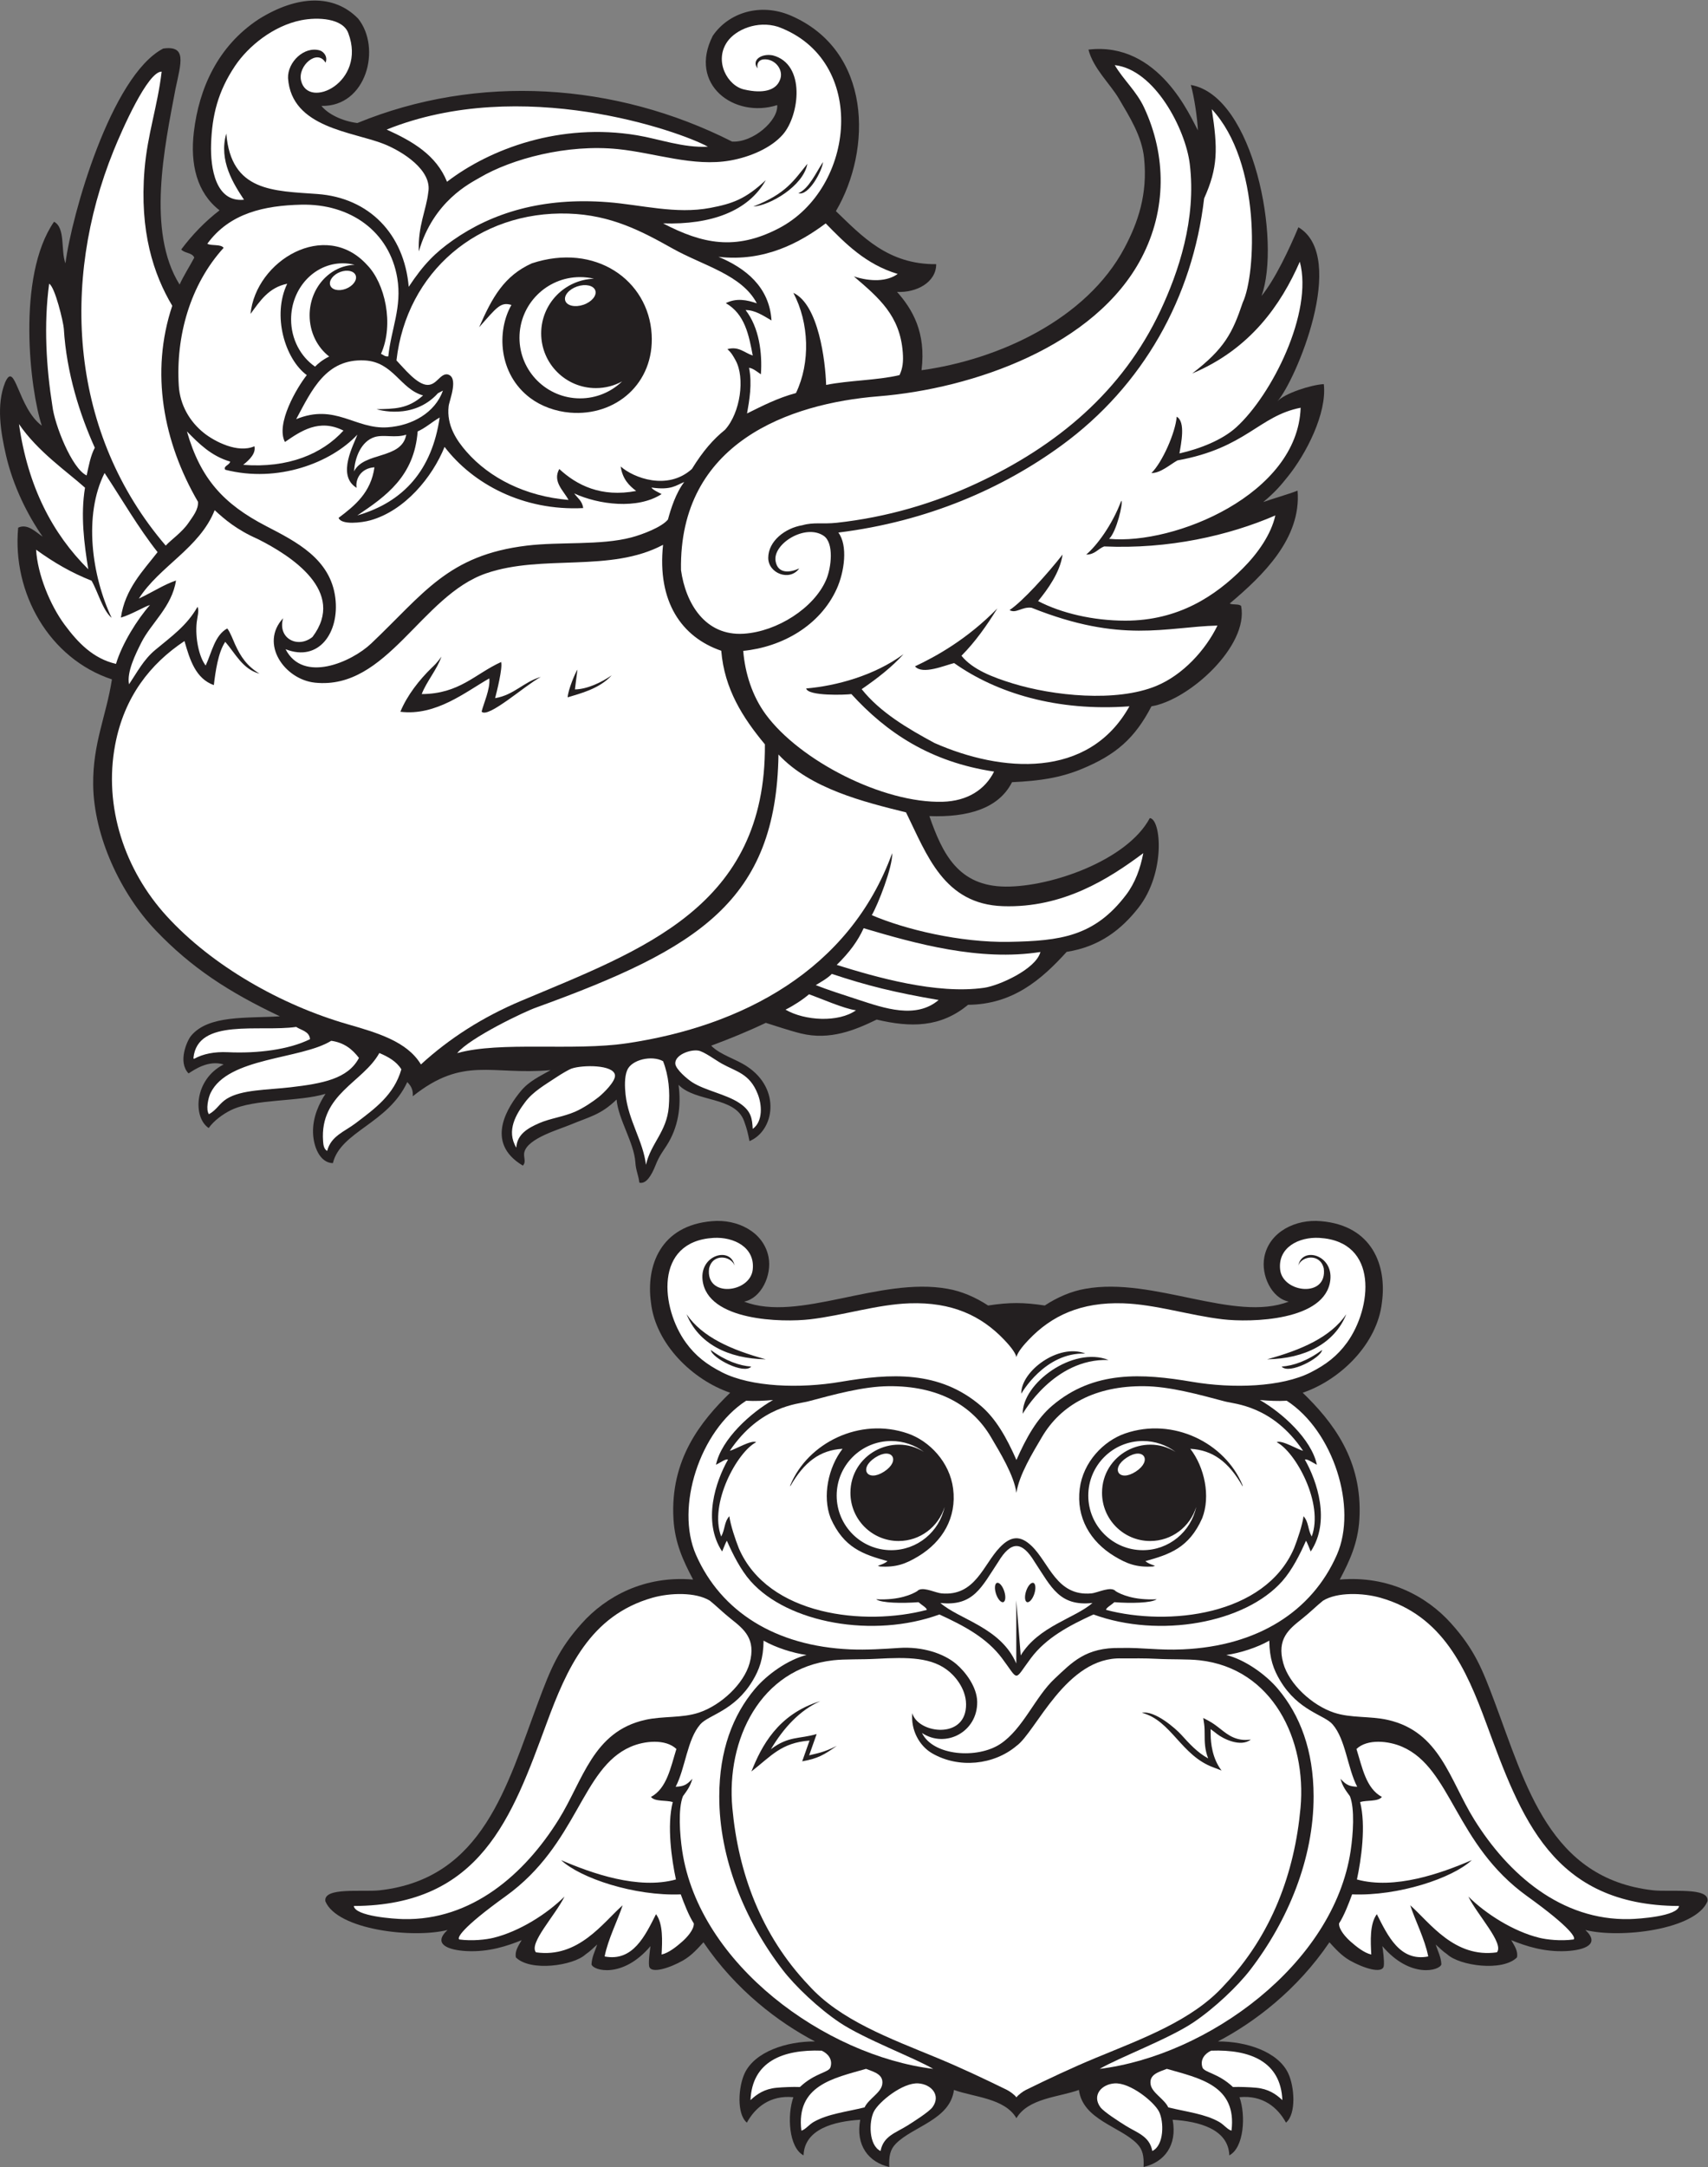
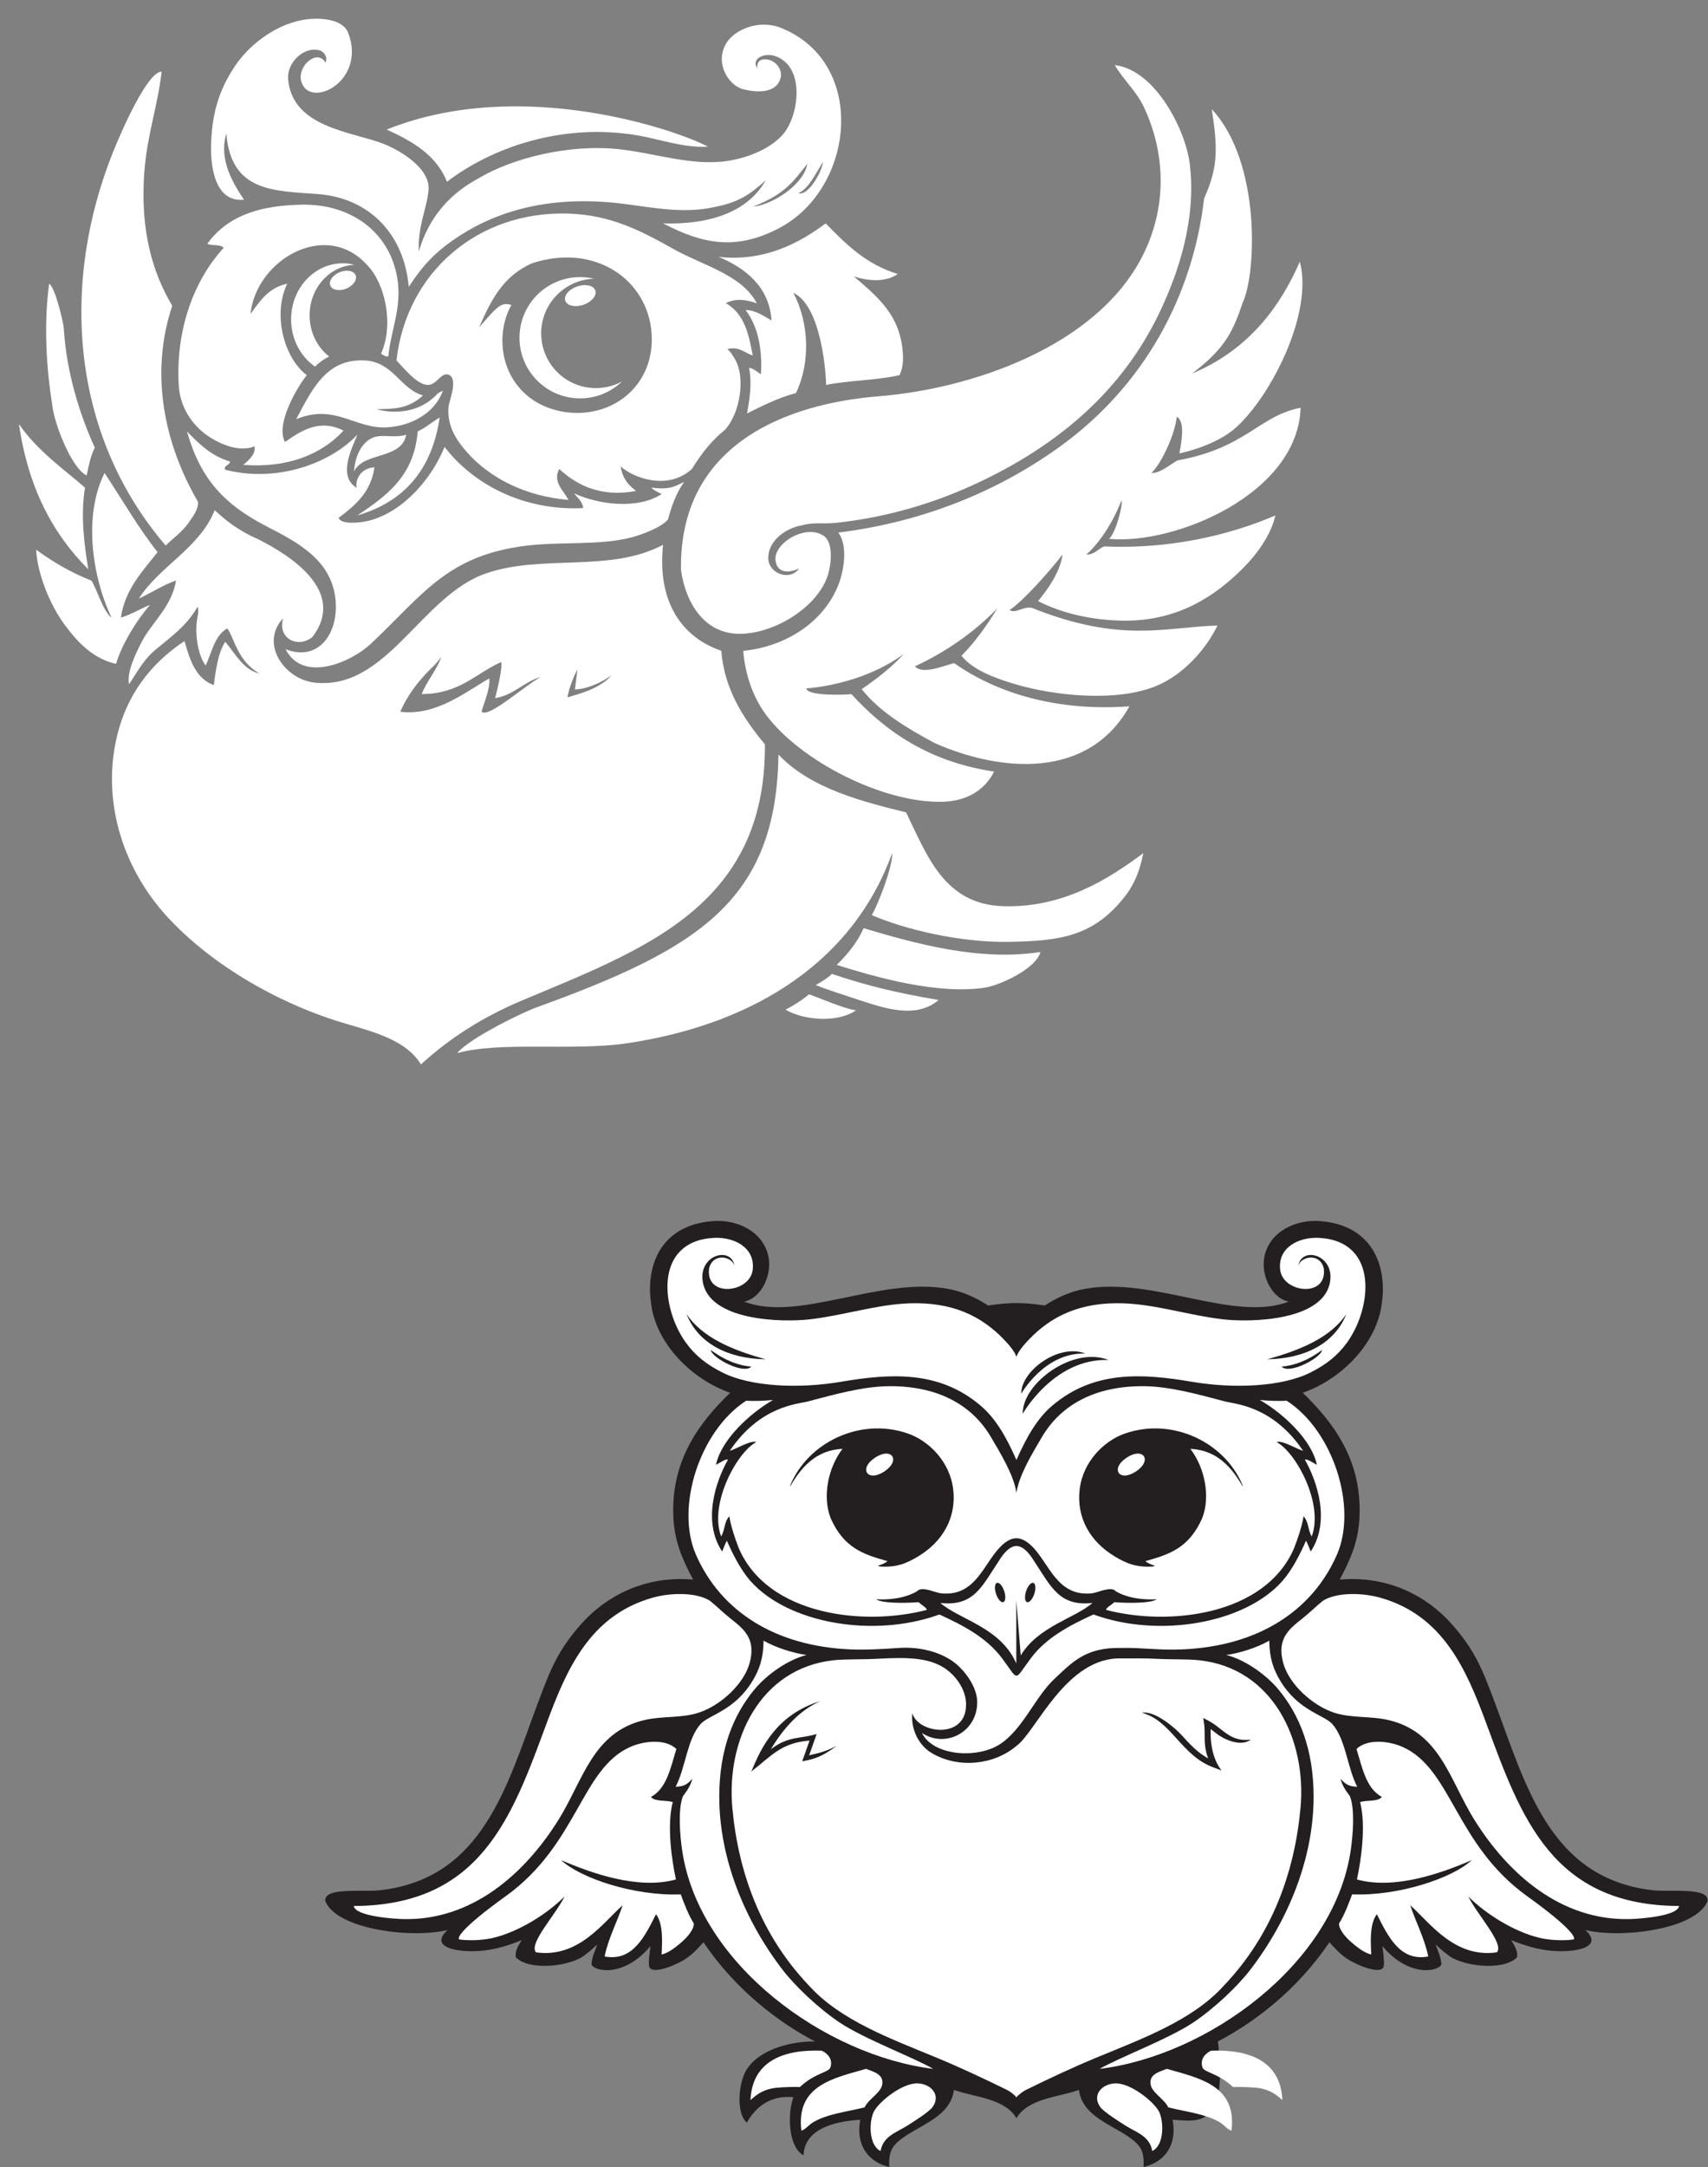
<svg xmlns="http://www.w3.org/2000/svg" viewBox="0 0 752.053 953.6" height="953.6" width="752.053" xml:space="preserve" id="svg2" version="1.1">
  <rect x="0" y="0" width="752.053" height="953.6" fill="#808080" stroke="none" />
  <defs id="defs6" />
  <g transform="matrix(1.333,0,0,-1.333,0,953.6)" id="g10">
    <g transform="scale(0.1)" id="g12">
-       <path id="path14" style="fill:#231f20;fill-opacity:1;fill-rule:evenodd;stroke:none" d="m 16.91,5891.21 c 33.227,76.08 41.734,-84.25 121.192,-142.74 -38.871,116.47 -84.54,492.74 40.394,673.27 38.43,-19.91 21.606,-95.09 37.699,-137.34 19.91,156.79 150.477,619.64 322.946,709.16 78.593,10.87 58.906,-46.41 40.621,-132.85 -36.028,-189.95 -96.164,-471.37 13.465,-646.33 14.414,31.36 32.535,59.03 48.476,88.86 -6.387,16.96 -32.461,14.22 -43.09,26.93 36.547,48.74 78.438,92.13 126.578,129.27 -75.55,58.49 -97.281,153.24 -84.898,258.23 16.957,143.87 78.77,283.29 213.535,372.28 129.332,81.03 250.082,83.61 329.182,2.37 77.81,-97.24 27.3,-291.61 -121.19,-288.16 21.27,-26.74 68.05,-50.14 118.5,-56.56 397.78,163.4 851.98,134.23 1237.76,-61.13 69.31,-4.31 153.37,69.56 149.18,120.38 -140.88,-45.22 -295.26,67.23 -212.76,228.91 52.95,77.27 157.2,108.7 255.84,67.34 270.01,-115.2 270.53,-442.57 150.81,-646.35 85.31,-81.76 171.62,-176.58 331.26,-175.05 0.07,-60.34 -65.81,-94.89 -129.27,-91.56 50.11,-56.57 96.58,-133.28 80.8,-258.54 253.65,34.87 544.95,167.42 670.56,403.96 44.28,83.33 76.86,176.98 64.64,296.24 -7.42,72.53 -47.55,135.49 -83.48,196.6 -28.55,48.53 -84.24,99.09 -100.34,161.58 233.64,27.66 338.15,-224.89 361.57,-266.62 -1.82,40.07 -12,110.25 -23.42,150 208.91,-36.66 298.49,-518.82 233.47,-696.69 45.1,55.45 92.34,155.94 121.92,226.9 164.9,-98.19 -10.34,-508.9 -69.68,-574.96 23.55,26.55 111.55,54.86 153.57,57.13 11.17,-96.64 -59.3,-231.81 -119.25,-305.79 -20.22,-24.96 -38.47,-48.43 -80.98,-83.65 24.8,9.12 82.78,25.69 113.54,37.7 13.08,-157.58 -114.72,-280.37 -224.15,-372.62 10.09,-5.17 30.23,-0.31 37.71,-8.08 25.74,-131.09 -170.67,-310.39 -296.24,-331.25 -54.94,-106.09 -118.11,-160.83 -231.6,-207.37 -69.18,-28.36 -136.4,-38.89 -228.92,-43.09 -44.36,-87.67 -147.11,-116.59 -272.98,-111.96 43.23,-124.35 95.58,-231.49 251.44,-232.74 151.62,-1.24 402.54,87.22 476.68,226.22 37.42,-3.44 53,-180.59 -37.71,-296.25 -55.02,-70.18 -127.16,-128.31 -236.99,-145.43 -83.65,-92.17 -178.05,-173.46 -325.76,-174.77 -90.6,-75.14 -189.36,-75.52 -301.73,-48.75 -70.21,-34.11 -153.95,-69.53 -250.46,-45.78 -38.85,9.55 -82.6,24.69 -115.8,35 -60.19,-28.73 -119.19,-52.57 -180.43,-75.4 30.82,-30.99 78.83,-42.47 117.99,-68.23 114.19,-75.09 90.15,-212.8 8.58,-246.86 -6.19,29.71 -7.33,36.67 -17.76,65.94 -29.38,82.46 -160.45,61.85 -216.54,119.88 9.4,-70.72 -0.5,-140.72 -40.4,-201.98 -11.42,-17.56 -24.03,-34.09 -35.01,-61.94 -13.94,-35.4 -31.49,-64.38 -54.04,-59.09 -3.47,27.08 -11.45,39.43 -13.22,66.92 -4.18,65 -56.59,142.42 -62.01,207.61 -52.44,-50.87 -88.99,-56.56 -153.5,-83.48 -38.23,-15.95 -137.96,-44.09 -150.81,-88.87 -5.1,-17.77 7.37,-32.96 -5.38,-45.78 -130.65,77.69 -45.28,199.01 -6.98,245.6 27.6,33.57 63.62,49.44 98.53,69.49 -195.95,-17.28 -286.77,47.65 -455.12,-86.18 1.07,16.43 -1.93,30.84 -18.24,46.76 -63.4,-137.26 -219.9,-162.43 -245.69,-267.59 -43.85,1.21 -64.15,55.75 -65.54,100.16 -1.67,53.61 22.32,100.68 41.31,128.75 -88.009,-26.98 -234.895,-15.89 -312.399,-53.86 -26.614,-13.04 -56.641,-35.07 -73.59,-59.09 -52.332,34.67 -49.125,159.47 49.355,209.9 -51.297,15.42 -97.816,-18.26 -115.808,-29.62 -36.114,37.08 -5.606,107.26 8.086,123.88 57.507,69.76 184.578,57.72 293.543,64.63 -171.231,81.09 -292.606,160.92 -409.344,282.78 -116.738,121.83 -205.582,312.02 -207.375,482.06 -1.445,136.94 43.047,225.86 61.937,347.4 -207.5,68.72 -329.816,285.68 -309.695,500.91 31.617,15.03 59.828,-16.39 80.793,-29.62 -49.234,70.44 -97.609,166.44 -121.188,269.31 -17.207,75.01 -32.539,165.9 -2.695,239.69 v 0" />
      <path id="path16" style="fill:#ffffff;fill-opacity:1;fill-rule:evenodd;stroke:none" d="m 609.387,5037.5 c 17.82,-62.97 37.398,-124.19 96.945,-145.42 5.309,44.15 14.25,108.65 37.711,142.81 32.695,-37.32 57.5,-90.7 113.105,-105.12 -41.507,25.56 -62.046,55.78 -80.793,96.96 -5.296,11.61 -16,40.48 -25.675,52.39 -41.344,-22.39 -51.032,-78.92 -71.278,-122.41 -21.984,27.98 -35.297,91.61 -29.617,142.72 2.09,18.86 8.75,38.47 2.692,51.18 -34.989,-62.24 -86.77,-98.34 -140.043,-142.74 -38.231,-31.84 -59.524,-73.51 -86.184,-113.11 -8.187,40.14 21.719,100.16 40.398,137.35 33.118,65.97 101.055,117.7 114.743,205.33 -41.821,-14.73 -69.286,-34.04 -122.817,-59.9 67.992,107.05 200.817,166.68 250.551,291.99 32.281,-29.74 72.238,-64.43 142.637,-95.39 109.222,-54.75 293.728,-173 180.428,-323.18 -49.268,-39.5 -116.413,-4.11 -96.936,61.94 -78.422,-84.4 4.906,-202.26 105.026,-212.75 238.93,-25.05 350.62,287.05 565.54,360.87 186.55,64.11 409.94,1.2 584.41,94.26 -19.93,-187.55 61.01,-304.85 192.21,-349.83 10.31,-125.7 70.54,-220.41 144.17,-308.92 3.93,-537.19 -405.71,-678.43 -804.98,-846.68 -127.84,-53.87 -237.36,-124.14 -331.25,-210.06 -45.99,76.56 -145.63,104.85 -243.67,133.21 -216.351,62.56 -445.065,190.77 -596.573,356.93 -137.543,150.83 -208.684,359.78 -169.664,565.54 29.886,157.63 115.648,266.91 228.914,342.03 z M 2499.93,6152.43 c -32.06,10.98 -66.89,18.54 -102.39,0.62 63.18,-36.34 76.23,-106.04 88.92,-172.97 -27.47,8.88 -45.86,31.5 -83.81,21.1 13.56,-11.81 19.89,-23.85 27.25,-37.26 31.32,-56.99 16.36,-171.74 -35,-228.92 -38.96,-31.44 -72.57,-69.64 -109.49,-129.49 -80.7,-72.6 -193.32,-29.03 -235.22,8.3 6.26,-41.98 27.94,-63.08 51.16,-80.79 -115.58,-21.98 -196.31,18.91 -253.97,72.49 -23.4,-41.82 15.15,-72.42 30.45,-102.11 -142.62,11.93 -260.95,72.58 -336.64,158.89 -31.71,36.17 -66.93,86.64 -59.25,150.82 2.27,19 35.72,98.21 -5.38,105.02 -23.52,1.04 -34.7,-35.65 -64.63,-35.01 -34.64,0.75 -78.14,55.69 -102.34,80.8 33.01,291.9 270.14,494.38 568.24,484.75 141.27,-4.57 242.27,-58.36 344.71,-115.8 100.04,-56.1 228.1,-85.95 277.39,-180.44 z m -748.68,-312.4 c 36.57,-27.49 83.94,-44.5 131.96,-48.48 150.52,-12.43 278.79,96.18 269.31,258.54 -10.45,178.83 -186.07,303.51 -395.88,234.31 -91.23,-41.26 -130.75,-111.92 -174,-211.09 58.26,66.03 71.12,84.69 106.67,73.74 -48.94,-85.51 -43.69,-227.57 61.94,-307.02 z M 738.656,6335.56 c -9.336,13.11 -39.144,5.74 -53.867,13.47 74.621,102.91 191.82,126.17 309.691,129.03 162.54,4.01 292.16,-88.52 317.79,-242.14 16.11,-96.45 -20.42,-168.6 -29.61,-258.54 -12.23,-1.44 -16.13,5.41 -24.24,8.08 44.25,98.41 12.87,233.72 -45.79,293.55 -138.61,152.6 -367.989,14.01 -385.107,-161.59 31.153,42.46 59.926,87.3 121.188,99.65 -50.383,-104.52 -7.5,-248.42 64.639,-301.64 -31.971,-40.13 -103.541,-160.7 -72.151,-220.77 52.711,36.16 112.981,78.01 193.341,37.66 -69.7,-76.68 -182.192,-124.78 -331.255,-113.12 22.422,17.8 42.492,38.86 37.153,61.36 -54.563,-24.13 -130.934,15.23 -166.778,43.75 -47.015,37.42 -79.195,92.52 -83.129,156.12 -10.078,162.86 37.184,333.13 148.125,455.13 z M 1425.39,4948.63 c -39.85,-38.84 -80.42,-89.84 -102.91,-144.54 118.25,-14.69 216.02,66.09 293.77,110.1 3.87,-34.39 -19.69,-84.98 -25.42,-109.78 21.81,-22.99 141.19,85.21 195.43,114.59 -57.06,-16.55 -87.81,-59.41 -150.81,-70.02 5.22,19.93 25.37,99.71 19.85,119.32 -86.44,-39.25 -137.24,-105.16 -262.23,-105.86 14.78,39.99 51.58,82.42 64.95,123.81 -14.31,-21.07 -25.08,-30.27 -32.63,-37.62 z m 449.74,-96.96 c 39.97,12.62 103.41,26.9 145.43,72.72 -32.31,-22.46 -80.68,-46.04 -121.5,-46.52 1.84,16.74 5.42,41.05 8.39,65.37 -5.96,-7.55 -31.2,-66.42 -32.32,-91.57 v 0" />
-       <path id="path18" style="fill:#ffffff;fill-opacity:1;fill-rule:evenodd;stroke:none" d="m 1024.12,3723.28 c -69.015,-34.49 -172.905,-47.74 -272.003,-43.09 -43.894,2.06 -81.597,-5.62 -110.414,-21.55 -2.293,-0.49 -2.543,1.05 -2.695,2.69 13.262,132.87 219.644,84.94 339.332,102.34 17.234,-11.49 43.28,-14.18 45.78,-40.39 z m 1462.34,-296.25 c -2.26,32.31 -3.25,59.11 -46.12,86.63 -44,28.27 -110.58,39.99 -153.17,66.88 -15.96,10.08 -55.48,43.15 -56.55,61.94 -1.61,28.34 47.63,47.07 75.4,43.09 19.16,-2.74 57.9,-31.84 78.11,-43.09 48.14,-26.8 91.94,-32.49 118.49,-99.64 14.34,-34.83 18.22,-90.93 -16.16,-115.81 z m -296.24,223.53 c 19.04,-48.85 22.97,-100.7 18.86,-150.81 -6.78,-82.57 -59.04,-119.63 -75.41,-191.21 -9.22,77.92 -58,146.34 -67.33,231.61 -2.67,24.43 -4.05,58.56 5.39,80.79 14.89,35.06 81.61,49.97 118.49,29.62 z m -484.76,-285.47 c -34.28,56.55 0.11,111.54 29.63,150.82 26.07,34.69 65.48,56.78 104.41,82.67 15.01,9.98 39.71,24.56 49.1,27.74 35.86,12.15 137.58,13.23 142.73,-21.54 2.99,-20.26 -37.86,-59.96 -53.86,-72.71 -18.01,-14.36 -49.43,-35.96 -78.1,-48.48 -37.64,-16.42 -83,-22.11 -118.49,-37.7 -36.72,-16.12 -73.08,-36.34 -75.42,-80.8 z m -452.43,312.41 c 29.64,-12.56 56.71,-27.68 72.71,-53.87 -24.21,-84.58 -87.36,-129.46 -150.81,-177.74 -37.07,-28.21 -81.36,-41.91 -94.25,-91.57 -11.36,6.41 -12.62,20.81 -13.47,32.32 -11.52,155.68 132.33,193.8 185.82,290.86 z m -67.33,-16.16 c -36.23,-69.39 -120.89,-84.61 -226.22,-96.95 -76.05,-8.92 -161.199,-7.42 -210.05,-37.71 -25.028,-15.51 -32.715,-36.44 -59.254,-51.17 -10.93,14.7 -2.379,54 5.387,70.02 57.605,118.81 297.48,110.12 398.577,172.36 43.26,-6.11 70.19,-28.56 91.56,-56.55 v 0" />
      <path id="path20" style="fill:#ffffff;fill-opacity:1;fill-rule:evenodd;stroke:none" d="m 1075.29,6946.89 c 8.48,20.2 -6.99,36.96 -18.85,40.4 -51.69,15 -106.889,-38.6 -105.03,-91.57 11.485,-165.24 214.7,-176.26 317.69,-217.68 59.71,-24.02 159.16,-85.78 145.51,-159.35 -6.69,-58.85 -34.59,-110.87 -31.16,-194.99 48.35,166.82 170.09,225.34 200.83,243.46 105.43,62.19 288.77,111.64 457.82,94.26 121.86,-12.53 247.98,-59.08 370.01,-37.53 65.23,11.52 134.94,41.12 174,86.01 54.55,62.71 76.52,232.52 -33.6,261.12 -38.84,7.26 -71.54,-17.32 -49.89,-42.99 -4.19,15.37 4.17,28.16 18.85,29.64 38.45,4.06 70.34,-36.22 53.86,-70.03 -13.51,-32.3 -55.22,-43.51 -115.8,-29.63 -55.82,11.11 -102.65,94.12 -56.56,158.9 27.51,38.66 97.91,69.98 166.98,48.47 297.84,-109.12 257.05,-533.47 1.87,-665.67 -142.72,-73.94 -251.57,-51.04 -381.59,16.64 157.41,-5 281.71,39.66 339.32,142.74 -66.76,-62.32 -109.14,-77.47 -183.13,-91.57 -114.23,-21.77 -228.16,10.29 -339.33,18.86 -215.75,16.63 -381.86,-35.33 -510.81,-125.55 -57.59,-40.29 -96.82,-79.06 -146.2,-153.9 -14.89,173.64 -130.06,293.89 -301.72,306.37 -145.407,10.58 -285.094,7.26 -300.856,199.57 -25.949,-89.57 24.816,-167.48 58.476,-218.42 -93.343,-9.52 -111.324,103.32 -108.73,183.46 3.07,95.09 22.785,174.21 79.105,258.2 43.415,64.76 125.864,132.3 218.137,150.82 54.958,11.02 138.358,7 156.198,-43.09 60.67,-162.23 -133.28,-253.61 -156.198,-156.2 -11.539,49.04 53.808,106.22 80.798,59.25 z m 1591.6,-333.94 c -44.94,-54.98 -69.69,-98.58 -178.84,-141.06 54.39,3.17 165.47,67.3 178.84,141.06 z m 51.73,5.97 c -22.54,-33.34 -46.1,-87.86 -81.35,-102.92 33.64,-10.24 78.51,73.58 81.35,102.92 v 0" />
      <path id="path22" style="fill:#ffffff;fill-opacity:1;fill-rule:evenodd;stroke:none" d="m 978.336,5770.02 c 51.394,95.43 98.094,200.39 226.214,193.9 94.93,-4.81 117.76,-94.95 192.92,-115.54 -50.41,-45.47 -95.4,-44 -153.42,-45.52 0.3,-0.12 119.98,-38.65 202.76,52.98 5.36,2.73 10.71,5.7 16.28,8.43 -25.9,-72.77 -101.64,-115.81 -183.13,-121.18 -106.78,-7.04 -171.86,79.88 -301.624,26.93 z m 201.984,-317.79 c 95.22,63.67 188.06,129.73 199.29,277.39 27.36,12.13 47.49,31.51 72.71,45.78 -25.44,-172.95 -118.27,-278.51 -272,-323.17 v 0" />
      <path id="path24" style="fill:#ffffff;fill-opacity:1;fill-rule:evenodd;stroke:none" d="m 1169.55,5597.66 c 2.5,45.64 23.29,98.88 67.33,113.11 29.55,9.56 69.69,-3.89 105.02,8.08 -14.94,-82.92 -140.05,-55.65 -172.35,-121.19 v 0" />
      <path id="path26" style="fill:#ffffff;fill-opacity:1;fill-rule:evenodd;stroke:none" d="m 1510.14,3677.08 c 41.02,50.51 224.85,138.62 262.65,151.22 533.44,193.55 791.35,350.47 798.66,834.7 105.28,-113.28 282.91,-156.77 421.32,-191.05 68.96,-139.96 124.54,-303.32 320.47,-309.7 198.26,-6.45 349.49,90.2 463.22,175.05 -9.72,-50.82 -26.99,-98.32 -56.57,-137.35 -104.73,-138.16 -217.95,-152.43 -386.62,-155.47 -162.57,-2.92 -345.02,41.54 -453.61,88.15 20.47,34.55 69.68,160.5 67.33,204.67 -141.1,-387.91 -497.98,-571.44 -875.26,-627.5 -179.7,-26.69 -418.21,7.43 -561.59,-32.72 z m -232.87,3048.97 c 445.45,179.12 967.27,-5.02 1061.07,-56.55 -81.86,-4.27 -160.25,25.35 -234.3,37.71 -251.78,42.01 -484.17,-43.5 -627.48,-153.5 -35.5,88.38 -114.04,133.7 -199.29,172.34 z M 1177.96,5543.4 c -4.82,26.33 12.39,64.87 58.92,67.73 -11.81,-83.36 -64.18,-126.15 -118.5,-166.99 9.03,-24.23 76.7,-16 105.02,-8.07 113.9,31.87 204.73,142.4 245.08,242.39 93.33,-122 259.24,-211.89 457.82,-201.98 -2.69,23.33 -18.82,33.24 -29.62,48.46 80.17,-37.08 208.77,-53.98 288.71,-2.23 -9.16,5.04 -30.19,14.36 -33.61,21.6 65.91,-9.51 81.38,7.48 108.46,18.34 -28.28,-36.83 -44.88,-90.38 -53.86,-123.88 -19.86,-24.75 -83.06,-49.25 -121.18,-59.25 -101.74,-26.7 -234.74,-13.67 -344.73,-26.93 -261.16,-31.5 -340.39,-158.22 -514.36,-323.18 -64.41,-61.03 -224.78,-132.23 -282.786,-18.85 110.556,-43.55 178.526,56.18 164.286,169.67 -16.19,128.95 -129.305,185.32 -228.919,237 -139.527,72.37 -216.636,155.89 -261.23,312.39 39.957,-40.84 80.316,-81.28 142.738,-99.64 -1.699,-11.79 -23.695,-14.57 -16.156,-26.94 173.27,-44.42 349.437,22.77 436.277,115.81 -9.8,-29.68 -70.35,-134.46 -2.36,-175.45 z m 1195.39,762.54 c 152.69,-17.6 270.05,47.71 354.09,110.37 64.27,-65.82 132.18,-135.2 237.77,-166.87 -34.96,-25.59 -89.91,-26.04 -144.8,-8.14 83.83,-71.57 152.3,-129.9 161.58,-250.45 2.4,-31.21 -0.19,-53.29 -10.77,-75.42 -74.13,-17.42 -166.06,-17.05 -242.38,-32.31 -2.36,77.64 -24.73,265.33 -108.2,303.84 52.37,-99.3 56.66,-230.42 8.56,-330.76 -60.28,-16.03 -110.51,-42.11 -161.59,-67.33 7.59,42.43 17.44,98.12 6.61,150.62 12.48,-0.99 26.47,-12.8 39.17,-21.36 5.01,70.6 -5.86,154.64 -50.59,212.06 30.66,0.14 57.08,-17.64 85.6,-34.31 -6.94,110.72 -85.69,172.79 -175.05,210.06 z m 395.88,-910.26 c 296.34,36.66 544.87,147.15 737.92,288.15 268.63,196.27 432.09,487.67 470.27,814.83 45.83,102.09 45.56,163.53 25.26,294.72 163.6,-175.49 146.94,-544.18 102.32,-638.25 -33.82,-100.74 -60.56,-152.74 -166.97,-234.31 192.89,80.94 293.69,227.98 355.49,368.95 44.75,-167.94 -92.97,-440.54 -210.06,-546.68 -46.08,-41.8 -119.54,-70.87 -187.51,-86.19 5.16,32.48 21.21,104.31 -9.09,121.2 -4.17,-52.6 -47.82,-151.19 -83.48,-185.83 29.18,-1.13 62.03,28.29 85.78,41.52 227.77,41.14 268.51,146.99 407.05,173.92 -9.42,-285.6 -416.56,-453.31 -632.67,-432.76 24.42,22.57 47.69,121.1 40.2,125.75 -30.71,-81.81 -81.92,-149.2 -115.81,-177.74 28.86,-0.12 38.5,18.96 59.25,26.93 212.66,-9.5 411.62,35.74 565.55,102.34 -14.04,-62.61 -57.68,-125.01 -107.73,-175.05 -89.79,-89.79 -211.13,-172.36 -387.79,-172.36 -106.75,0.01 -211.55,24.75 -288.16,64.64 31.09,37.88 72.47,94.44 80.79,153.5 -50.72,-64.72 -133.02,-155.6 -175.05,-183.12 20.67,-12.9 40.89,11.69 72.65,7.58 297.37,-118.88 442.33,-63.26 614.08,-58.76 -39.56,-81.25 -114.32,-163 -201.98,-199.28 -132.39,-54.81 -341.4,-32.65 -473.98,8.08 -65.84,20.22 -132.89,45.78 -169.67,91.56 45.66,45.91 83.5,99.64 118.5,156.2 -100.78,-102.9 -203.75,-159.06 -272,-191.21 24.49,-28.91 98.1,3.22 129.26,10.78 139.89,-98.98 339.67,-160.43 579.03,-142.74 -135.27,-242 -423.62,-218.18 -643.66,-121.18 -89.29,48.05 -179.82,101.39 -240.75,177.83 54.04,37.15 100.54,73.82 138.42,115.7 -97.29,-71.55 -223.39,-105 -321.68,-113.43 5.7,-25.74 129.83,-21.3 149.31,-18.53 115.62,-126.76 260.45,-224.3 471.31,-255.84 -29.95,-59.94 -88.36,-97.32 -169.67,-99.64 -196.27,-5.59 -471.83,135.3 -584.41,288.16 -44.75,60.76 -68.56,136.34 -74.56,209.95 127.84,12.63 253.66,82.96 308.86,204.78 25.31,55.89 37.55,143.03 5.38,185.83 z m 912.96,1543.13 c 132.38,-14.94 233.68,-211.78 247.76,-325.86 22.6,-182.81 -37.7,-358.77 -96.94,-484.76 -125.26,-266.34 -341.29,-446.74 -608.65,-570.93 -139.73,-64.9 -292.84,-110.85 -460.51,-129.27 -46.06,-5.06 -76.5,2.61 -113.11,-8.07 -57.91,-9.46 -112.99,-52.81 -113.11,-107.73 -0.11,-51.18 70.7,-78.74 102.33,-35.01 -29.89,-13.75 -70.62,-19.13 -78.09,24.24 -9.83,57.1 98.36,124.47 158.89,83.49 34.55,-23.41 25.62,-104.66 8.08,-145.43 -39.89,-92.73 -161.5,-170.64 -272,-177.75 -128.14,-8.23 -192.26,101.2 -207.37,210.07 -7.17,421.53 358.91,550.09 651.73,573.63 312.8,25.07 717.37,165.61 869.86,457.81 82.27,157.62 82.39,336.29 8.08,495.53 -25.25,54.11 -67.85,90.98 -96.95,140.04 z M 533.977,6917.27 c -13.68,-115.77 -46.743,-205.36 -56.555,-323.17 -17,-204.26 29.691,-345.86 91.566,-449.75 -73.558,-219.89 -29.371,-450.8 84.95,-647.05 2.046,-25.35 -16.75,-48.28 -31.09,-69.31 -21.715,-31.84 -57.012,-55.43 -75.403,-75.4 -315.847,368.43 -348.234,868.88 -172.355,1303.44 28.363,70.11 113.207,262.47 158.887,261.24 z m -371.641,-700.2 c 19.48,-10.08 47.277,-128.18 48.477,-148.12 8.835,-147.25 53.496,-285.18 102.335,-393.19 -13.734,-25.77 -19.933,-59.06 -26.933,-91.56 -49.277,22.87 -106.047,168.43 -113.106,228.91 -20.222,126.93 -29.062,269.25 -10.773,403.96 z m -43.098,-877.95 c 59.532,-42.98 116.703,-76.08 183.129,-102.33 20.602,-35.07 36.254,-97.09 66.328,-122.66 -65.566,138.75 -93.441,338.9 -23.23,478.14 57.855,-87.57 110.867,-179.98 175.055,-261.23 -47.438,-61.19 -107.493,-121.17 -121.196,-216.09 35.012,10.06 78.645,36.89 96.074,41.53 -42.035,-47.39 -92.394,-128.05 -112.234,-194.39 -75.98,17.57 -125.973,70.36 -169.664,129.27 -48.246,65.08 -89.582,166.78 -94.262,247.76 z M 62.691,5753.86 C 124.402,5663.23 220.281,5597.9 280.824,5543.8 265.691,5452.96 278.02,5358.12 291.602,5274.49 173.129,5392.11 92.141,5547.21 62.691,5753.86 Z M 2852.73,4089.54 c 172.11,-51.13 383.55,-109.91 583.95,-78.5 -14.56,-56.45 -136.54,-111.04 -185.38,-118.11 -158.06,-22.84 -359.82,35.59 -487.45,75.41 42.65,42.03 69.84,79.16 88.88,121.2 z m -158.15,-187.88 c 12.75,7.91 38.24,21.47 53.11,37.06 116.46,-38.85 208.46,-61.57 352.8,-86.18 -75.37,-63.97 -180.67,-26.7 -264.64,0.65 -53.48,17.42 -102.01,33.02 -141.27,48.47 z m -99.89,-81.02 c 26.77,13.38 56.88,32.91 77.6,50.75 36.73,-12.76 116.11,-47.97 155.19,-52.8 -57.29,-40.91 -169.13,-35 -232.79,2.05 v 0" />
      <path id="path28" style="fill:#ffffff;fill-opacity:1;fill-rule:evenodd;stroke:none" d="m 1906.45,6208.12 c 27.37,9.37 54.21,3.43 59.92,-13.26 5.72,-16.7 -11.85,-37.83 -39.22,-47.2 -27.38,-9.37 -54.22,-3.44 -59.93,13.25 -5.71,16.7 11.85,37.84 39.23,47.21 z m -782.39,47.89 c 23.35,8.67 46.25,3.18 51.12,-12.25 4.87,-15.44 -10.11,-34.97 -33.46,-43.63 -23.35,-8.67 -46.25,-3.18 -51.12,12.25 -4.87,15.44 10.12,34.98 33.46,43.63 v 0" />
      <path id="path30" style="fill:#ffffff;fill-opacity:1;fill-rule:evenodd;stroke:none" d="m 1132.29,6284.55 c 13.47,0 26.59,-1.7 39.17,-4.91 -82.61,-3.04 -148.74,-76.58 -148.74,-166.85 0,-56.07 25.52,-105.69 64.66,-135.97 -21.22,-10.28 -36.45,-22.86 -46.71,-33.41 -47.565,32.84 -79.123,90.5 -79.123,156.13 0,102.16 76.463,185.01 170.743,185.01 z m 783.8,-45.56 c 15.8,0 31.18,-1.84 45.93,-5.31 -96.86,-3.29 -174.39,-82.86 -174.39,-180.51 0,-99.75 80.89,-180.63 180.64,-180.63 31.39,0 60.91,8.01 86.63,22.09 -35.99,-34.65 -84.92,-55.97 -138.81,-55.97 -110.53,0 -200.17,89.64 -200.17,200.17 0,110.53 89.64,200.16 200.17,200.16 v 0" />
-       <path id="path32" style="fill:#231f20;fill-opacity:1;fill-rule:evenodd;stroke:none" d="m 2289.44,1939.2 c -32.55,61.59 -60.09,120.29 -64.8,199.2 -11.73,196.88 90.41,323.74 187.2,417.6 -124.38,42.45 -246.32,161.02 -261.59,297.59 -16.93,121.42 31.29,254.56 201.59,268.81 82.48,7.59 170.35,-34.31 186.75,-118.38 11.68,-59.89 -23.86,-135.91 -80.54,-147.2 179.71,-69.55 447.09,82.62 671.4,42.38 46.93,-7.79 94.1,-28.71 134.4,-55.21 71.45,10.74 115.74,10.74 187.2,0 40.29,26.5 87.47,47.42 134.39,55.21 224.32,40.24 491.69,-111.93 671.41,-42.38 -56.68,11.29 -92.22,87.31 -80.54,147.2 16.39,84.07 104.26,125.97 186.75,118.38 170.29,-14.25 218.51,-147.39 201.59,-268.81 -15.29,-136.57 -137.22,-255.14 -261.59,-297.59 96.78,-93.86 198.92,-220.72 187.19,-417.6 -4.7,-78.91 -32.25,-137.61 -64.8,-199.2 161.03,13.94 287.74,-55.68 367.19,-144 78.17,-86.9 103.65,-151.57 144.01,-259.2 104.2,-277.85 182.62,-583.551 522.99,-622.465 58.11,-6.648 188.3,11.57 180.46,-36.472 -39.36,-94.192 -288.64,-123.333 -403.46,-94.661 50.48,-46.906 -2.21,-66.379 -62.39,-69.609 -73.82,-3.945 -136.07,17.156 -182.4,36.008 10.57,-18.637 23.21,-35.821 18.94,-56.977 -48.28,-47.906 -189.88,-27.156 -229.86,9.785 -18.18,12.539 -24.32,20.579 -38.67,32.786 7.51,-22.957 17.5,-40.657 18.79,-65.301 -4.49,-20.84 -102.91,-48.703 -194.9,60.078 1.88,-13.32 7.01,-48.481 4.66,-66.035 -5.12,-27.082 -68.65,-5.957 -111.76,18.465 -29.05,16.457 -50.3,41.308 -67.77,60.183 C 4284.72,584.18 4142.9,477.051 4022.9,414.473 c 93.94,0.547 198.49,-33.743 232.15,-104.871 21,-44.375 27.25,-134.289 -7.2,-163.204 -27.45,50.184 -76.5,91.454 -153.6,84 21.1,-59.136 15.37,-166.335 -33.6,-192 C 4057.56,125.93 3958.69,150.664 3873.44,155.996 3889.32,71.055 3845.6,15.652 3777.44,0 c 1.54,35.977 -2.69,57.52 -21.59,76.797 -55.99,57.117 -179.37,79.219 -192,177.598 -66.08,-24.114 -167.25,-26.817 -206.4,-93.282 -39.16,66.465 -140.32,69.168 -206.4,93.282 -12.62,-98.379 -136.01,-120.481 -192,-177.598 C 2940.16,57.52 2935.92,35.977 2937.45,0 c -68.14,15.652 -111.87,71.055 -95.99,155.996 -85.26,-5.332 -184.12,-30.066 -187.22,-117.598 -48.97,25.664 -54.69,132.864 -33.59,192 -77.1,7.454 -126.16,-33.816 -153.6,-84 -34.46,28.915 -28.2,118.829 -7.2,163.204 33.66,71.128 138.21,105.418 232.14,104.871 -120,62.578 -261.81,169.707 -368.38,327.312 -17.47,-18.875 -38.71,-43.726 -67.77,-60.183 -43.11,-24.422 -106.64,-45.547 -111.76,-18.465 -2.36,17.554 2.78,52.715 4.65,66.035 -91.98,-108.781 -190.41,-80.918 -194.88,-60.078 1.28,24.644 11.27,42.344 18.79,65.301 -14.36,-12.207 -20.51,-20.247 -38.68,-32.786 -39.98,-36.941 -181.58,-57.691 -229.86,-9.785 -4.26,21.156 8.37,38.34 18.94,56.977 -46.32,-18.852 -108.58,-39.953 -182.39,-36.008 -60.19,3.23 -112.88,22.703 -62.4,69.609 -114.81,-28.672 -364.11,0.469 -403.46,94.661 -7.84,48.042 122.35,29.824 180.46,36.472 340.38,38.914 418.8,344.615 523,622.465 40.36,107.63 65.83,172.3 143.99,259.2 79.46,88.32 206.18,157.94 367.2,144 v 0" />
+       <path id="path32" style="fill:#231f20;fill-opacity:1;fill-rule:evenodd;stroke:none" d="m 2289.44,1939.2 c -32.55,61.59 -60.09,120.29 -64.8,199.2 -11.73,196.88 90.41,323.74 187.2,417.6 -124.38,42.45 -246.32,161.02 -261.59,297.59 -16.93,121.42 31.29,254.56 201.59,268.81 82.48,7.59 170.35,-34.31 186.75,-118.38 11.68,-59.89 -23.86,-135.91 -80.54,-147.2 179.71,-69.55 447.09,82.62 671.4,42.38 46.93,-7.79 94.1,-28.71 134.4,-55.21 71.45,10.74 115.74,10.74 187.2,0 40.29,26.5 87.47,47.42 134.39,55.21 224.32,40.24 491.69,-111.93 671.41,-42.38 -56.68,11.29 -92.22,87.31 -80.54,147.2 16.39,84.07 104.26,125.97 186.75,118.38 170.29,-14.25 218.51,-147.39 201.59,-268.81 -15.29,-136.57 -137.22,-255.14 -261.59,-297.59 96.78,-93.86 198.92,-220.72 187.19,-417.6 -4.7,-78.91 -32.25,-137.61 -64.8,-199.2 161.03,13.94 287.74,-55.68 367.19,-144 78.17,-86.9 103.65,-151.57 144.01,-259.2 104.2,-277.85 182.62,-583.551 522.99,-622.465 58.11,-6.648 188.3,11.57 180.46,-36.472 -39.36,-94.192 -288.64,-123.333 -403.46,-94.661 50.48,-46.906 -2.21,-66.379 -62.39,-69.609 -73.82,-3.945 -136.07,17.156 -182.4,36.008 10.57,-18.637 23.21,-35.821 18.94,-56.977 -48.28,-47.906 -189.88,-27.156 -229.86,9.785 -18.18,12.539 -24.32,20.579 -38.67,32.786 7.51,-22.957 17.5,-40.657 18.79,-65.301 -4.49,-20.84 -102.91,-48.703 -194.9,60.078 1.88,-13.32 7.01,-48.481 4.66,-66.035 -5.12,-27.082 -68.65,-5.957 -111.76,18.465 -29.05,16.457 -50.3,41.308 -67.77,60.183 C 4284.72,584.18 4142.9,477.051 4022.9,414.473 C 4057.56,125.93 3958.69,150.664 3873.44,155.996 3889.32,71.055 3845.6,15.652 3777.44,0 c 1.54,35.977 -2.69,57.52 -21.59,76.797 -55.99,57.117 -179.37,79.219 -192,177.598 -66.08,-24.114 -167.25,-26.817 -206.4,-93.282 -39.16,66.465 -140.32,69.168 -206.4,93.282 -12.62,-98.379 -136.01,-120.481 -192,-177.598 C 2940.16,57.52 2935.92,35.977 2937.45,0 c -68.14,15.652 -111.87,71.055 -95.99,155.996 -85.26,-5.332 -184.12,-30.066 -187.22,-117.598 -48.97,25.664 -54.69,132.864 -33.59,192 -77.1,7.454 -126.16,-33.816 -153.6,-84 -34.46,28.915 -28.2,118.829 -7.2,163.204 33.66,71.128 138.21,105.418 232.14,104.871 -120,62.578 -261.81,169.707 -368.38,327.312 -17.47,-18.875 -38.71,-43.726 -67.77,-60.183 -43.11,-24.422 -106.64,-45.547 -111.76,-18.465 -2.36,17.554 2.78,52.715 4.65,66.035 -91.98,-108.781 -190.41,-80.918 -194.88,-60.078 1.28,24.644 11.27,42.344 18.79,65.301 -14.36,-12.207 -20.51,-20.247 -38.68,-32.786 -39.98,-36.941 -181.58,-57.691 -229.86,-9.785 -4.26,21.156 8.37,38.34 18.94,56.977 -46.32,-18.852 -108.58,-39.953 -182.39,-36.008 -60.19,3.23 -112.88,22.703 -62.4,69.609 -114.81,-28.672 -364.11,0.469 -403.46,94.661 -7.84,48.042 122.35,29.824 180.46,36.472 340.38,38.914 418.8,344.615 523,622.465 40.36,107.63 65.83,172.3 143.99,259.2 79.46,88.32 206.18,157.94 367.2,144 v 0" />
      <path id="path34" style="fill:#ffffff;fill-opacity:1;fill-rule:evenodd;stroke:none" d="m 2342.23,2966.4 c 12.01,51.19 73.15,41.33 84.01,9.6 -11.97,63.48 -115.13,35.77 -105.6,-48 15.4,-135.58 263.21,-140.39 355.2,-129.6 110.66,12.98 221.39,49.2 328.81,52.8 139.94,4.69 236.59,-40.97 312,-120 13.06,-13.69 36.6,-39.43 40.8,-57.61 4.2,18.18 27.75,43.92 40.8,57.61 75.41,79.03 172.06,124.69 312,120 107.42,-3.6 218.15,-39.82 328.8,-52.8 92,-10.79 339.81,-5.98 355.2,129.6 9.53,83.77 -93.62,111.48 -105.6,48 10.87,31.73 71.99,41.59 84.01,-9.6 12.55,-97.85 -134.79,-81.27 -144.02,-4.8 -8.92,74.09 62.05,109.59 129.61,105.6 197.47,-11.65 173.23,-232.38 91.2,-345.6 -32.15,-44.37 -69.55,-72.81 -120.01,-98.41 -96.1,-48.75 -257.21,-53.92 -391.19,-31.19 -164.54,27.91 -325.25,38.57 -463.2,-79.21 -49.26,-42.05 -84.67,-103.87 -117.6,-178.84 -32.94,74.97 -68.34,136.79 -117.59,178.84 -137.97,117.78 -298.67,107.12 -463.22,79.21 -133.98,-22.73 -295.09,-17.56 -391.19,31.19 -50.46,25.6 -87.86,54.04 -120.01,98.41 -82.03,113.22 -106.28,333.95 91.2,345.6 67.56,3.99 138.54,-31.51 129.61,-105.6 -9.23,-76.47 -156.56,-93.05 -144.02,4.8 z m 1319.36,-302.28 c -179.97,6.25 -283.08,-176.99 -283.29,-177.51 -2.25,99.65 165.51,224.29 283.29,177.51 z m -76.53,21.22 c -134.45,4.67 -211.5,-132.23 -211.64,-132.61 -1.69,74.44 123.64,167.55 211.64,132.61 z m 600.39,-18.94 c 112.54,30.74 209.88,72.79 261.59,148.8 -38.77,-96.44 -136.31,-146.88 -261.59,-148.8 z m 47.99,-24 c 38.38,2.63 85.07,18.58 133.52,54.77 -2.44,-25.69 -109.26,-82.46 -133.52,-54.77 z m -1703.99,24 c -112.55,30.74 -209.89,72.79 -261.6,148.8 38.77,-96.44 136.31,-146.88 261.6,-148.8 z m -48,-24 c -38.39,2.63 -85.06,18.58 -133.52,54.77 2.44,-25.69 109.27,-82.46 133.52,-54.77 v 0" />
      <path id="path36" style="fill:#ffffff;fill-opacity:1;fill-rule:evenodd;stroke:none" d="m 2553.44,2532 c -72.72,-41.39 -170.46,-128.76 -188.46,-213.85 16.22,8.35 32.62,20.42 39.66,17.05 -40.42,-71.7 -85.31,-203.3 -19.28,-303.36 4.87,10.84 10.98,28.95 15.66,35.48 20.1,-45.5 45.65,-96.27 78.03,-132.93 123.13,-139.45 406.39,-189.79 624,-110.4 80.99,-37.1 156.2,-77.03 206.4,-143.99 57.93,-77.27 38.07,-77.27 95.99,0 50.2,66.96 125.41,106.89 206.42,143.99 217.6,-79.39 500.85,-29.05 623.99,110.4 32.37,36.66 57.92,87.43 78.02,132.93 4.68,-6.53 10.8,-24.64 15.66,-35.48 66.03,100.06 21.15,231.66 -19.28,303.36 7.05,3.37 23.44,-8.7 39.66,-17.05 -18.01,85.09 -115.73,172.46 -188.46,213.85 31.18,-2.68 59.12,-4.07 88.8,-2.4 153.47,-99.14 234.65,-351.82 165.6,-508.8 -82.54,-187.65 -262.94,-301.19 -508.81,-312 -81.34,-3.59 -133.4,6.43 -205.75,4.64 -115.46,2.35 -159.88,-47.6 -217.79,-101.59 -64.07,-59.72 -104.09,-165.3 -178.85,-215.05 -75.85,-50.51 -222.45,-39.92 -259.2,35.99 77.96,-51.86 184.02,3.34 182.4,103.21 -0.79,48.94 -39.12,99.23 -69.6,124.8 -41.5,34.81 -111.3,57.9 -188.95,52.7 -47.58,-3.19 -106.89,-7.1 -161.45,-4.7 -245.87,10.81 -426.27,124.35 -508.8,312 -69.06,156.98 12.12,409.66 165.59,508.8 29.68,-1.67 57.63,-0.28 88.8,2.4 z M 5546.24,861.602 c -419.35,1.738 -522.24,292.608 -636.55,602.178 -66.67,180.56 -143.58,356.82 -349.83,415.42 -57.95,16.46 -142.76,19.24 -189.61,-9.6 -18.84,-14.83 -43.44,-39.26 -69.6,-60 -43.08,-34.15 -83.99,-66.14 -61.86,-146.21 19.08,-69 94.96,-139.22 167.46,-163.39 56.02,-18.68 118.86,-10.77 177.59,-24 172.87,-38.93 204.31,-198.21 285.6,-328.8 112.64,-180.93 287.7,-334.075 513.62,-328.802 30.53,0.704 158.54,9.192 163.18,43.204 z M 5197.73,751.105 c 8.15,4.723 -5.95,36.864 -153.36,142.926 -238.8,171.839 -248.88,421.869 -412.51,493.169 -45.38,19.77 -115.24,26.92 -151.21,-7.2 19.21,-61.59 31.52,-130.09 84,-158.4 -13.39,-16.22 -49.29,-9.91 -71.99,-16.8 20.02,-77.82 3.47,-190.89 -10.51,-255.609 124.39,-34.406 278.35,20.223 379.33,63.849 -63.66,-59.661 -242.52,-119.173 -395.24,-113.04 -10.76,-29.375 -26.29,-70.039 -43.18,-96.008 -0.87,-20.73 23.28,-46.707 38.4,-60 18.36,-16.148 44.47,-37.422 68.08,-42.578 -2.24,42.949 -5.58,101.125 18.4,133.195 36.01,-71.179 76.23,-157.546 169.75,-139.582 -10.8,56.45 -44.06,121.059 -59.44,168.965 65.22,-57.82 146.15,-175.308 286.29,-155.32 24.51,29.512 -63.77,121.848 -94.29,184.121 57.74,-57.434 148.9,-115.066 234.09,-136.074 25.3,-6.239 71.22,-11.336 113.39,-5.614 z M 1168.65,861.602 c 419.35,1.738 522.25,292.608 636.55,602.178 66.68,180.56 143.57,356.82 349.84,415.42 57.94,16.46 142.76,19.24 189.6,-9.6 18.84,-14.83 43.44,-39.26 69.6,-60 43.09,-34.15 83.99,-66.14 61.86,-146.21 -19.08,-69 -94.95,-139.22 -167.46,-163.39 -56.02,-18.68 -118.86,-10.77 -177.59,-24 -172.87,-38.93 -204.31,-198.21 -285.6,-328.8 -112.64,-180.93 -287.7,-334.075 -513.61,-328.802 -30.55,0.704 -158.55,9.192 -163.19,43.204 z m 348.51,-110.497 c -8.15,4.723 5.95,36.864 153.37,142.926 238.79,171.839 248.87,421.869 412.51,493.169 45.38,19.77 115.23,26.92 151.2,-7.2 -19.2,-61.59 -31.51,-130.09 -83.99,-158.4 13.38,-16.22 49.28,-9.91 71.98,-16.8 -20.01,-77.82 -3.46,-190.89 10.51,-255.609 -124.4,-34.406 -278.35,20.223 -379.33,63.849 63.66,-59.661 242.52,-119.173 395.24,-113.04 10.77,-29.375 26.29,-70.039 43.19,-96.008 0.86,-20.73 -23.29,-46.707 -38.4,-60 -18.37,-16.148 -44.48,-37.422 -68.09,-42.578 2.23,42.949 5.59,101.125 -18.4,133.195 -36,-71.179 -76.23,-157.546 -169.74,-139.582 10.79,56.45 44.04,121.059 59.43,168.965 -65.22,-57.82 -146.15,-175.308 -286.29,-155.32 -24.51,29.512 63.78,121.848 94.29,184.121 -57.74,-57.434 -148.9,-115.066 -234.09,-136.074 -25.3,-6.239 -71.21,-11.336 -113.39,-5.614 z m 714.68,504.095 c 32.35,62.14 37.93,156.73 81.6,206.4 27.57,31.35 112.79,43.81 172.81,144 21.61,36.07 35.36,72.29 35.99,132 39.24,-22.54 96.81,-41.16 142.03,-47.33 -61.5,-15.5 -129.96,-63.72 -170.8,-112.22 -72.8,-86.5 -117.35,-202.5 -117.63,-354.06 -0.36,-205.55 84.33,-410.396 209.16,-572.955 41.52,-54.082 118.6,-127.383 188.84,-174.355 80.4,-53.758 246.55,-116.336 308.68,-152.782 -356.26,43.954 -772.94,344.579 -829.08,720.092 -8.05,53.89 -14.05,138.28 2.4,180 13.64,19.15 23.65,30.9 31.21,57.61 -19.44,-21.24 -29.45,-24.96 -55.21,-26.4 z m 2251.22,0 c -32.36,62.14 -37.94,156.73 -81.6,206.4 -27.58,31.35 -112.8,43.81 -172.82,144 -21.6,36.07 -35.36,72.29 -36,132 -39.23,-22.54 -96.8,-41.16 -142.01,-47.33 61.49,-15.5 129.96,-63.72 170.8,-112.22 72.8,-86.5 117.34,-202.5 117.62,-354.06 0.36,-205.55 -84.33,-410.396 -209.16,-572.955 -41.52,-54.082 -118.6,-127.383 -188.84,-174.355 -80.4,-53.758 -246.55,-116.336 -308.67,-152.782 356.25,43.954 772.93,344.579 829.08,720.092 8.04,53.89 14.04,138.28 -2.41,180 -13.64,19.15 -23.65,30.9 -31.2,57.61 19.44,-21.24 29.45,-24.96 55.21,-26.4 v 0" />
      <path id="path38" style="fill:#ffffff;fill-opacity:1;fill-rule:evenodd;stroke:none" d="m 2479.04,220.801 c 5.31,126.875 105.87,167.961 235.2,163.191 19.98,-9.019 37.48,-28.699 28.8,-55.191 -5.61,-17.153 -51.68,-18.379 -100.8,-64.809 -21.75,0.981 -55.9,-0.445 -76.79,-2.39 -39.93,-3.719 -64.82,-20.555 -86.41,-40.801 z m 1756.81,0 c -5.3,126.875 -105.86,167.961 -235.21,163.191 -19.98,-9.019 -37.46,-28.699 -28.78,-55.191 5.6,-17.153 51.66,-18.379 100.8,-64.809 21.74,0.981 55.89,-0.445 76.78,-2.39 39.94,-3.719 64.83,-20.555 86.41,-40.801 z M 3806.25,52.793 c 39.6,18.762 38.73,97.449 22.15,130.09 -16.45,32.371 -95.5,96.629 -146.94,93.113 -43.41,-2.961 -75.1,-39.558 -46.89,-78.391 11.48,-15.796 63.87,-48.843 82.88,-60.808 38.34,-24.141 79.7,-34.5 88.8,-84.004 z M 4067.85,120 c 18.33,149.504 -105.89,172.98 -213.61,203.992 -28.68,-10.789 -59.03,-19.109 -53.4,-51.875 4.75,-27.676 44.57,-46.844 58.21,-75.32 61.22,-15.117 120.76,-21.199 168,-47.996 15.78,-8.957 27.72,-25.571 40.8,-28.801 z M 2908.65,52.793 c -39.6,18.762 -38.74,97.449 -22.15,130.09 16.44,32.371 95.49,96.629 146.95,93.113 43.41,-2.961 75.09,-39.558 46.87,-78.391 -11.47,-15.796 -63.86,-48.843 -82.87,-60.808 -38.34,-24.141 -79.7,-34.5 -88.8,-84.004 z M 2647.05,120 c -18.34,149.504 105.88,172.98 213.6,203.992 28.7,-10.789 59.03,-19.109 53.4,-51.875 -4.74,-27.676 -44.57,-46.844 -58.2,-75.32 -61.23,-15.117 -120.77,-21.199 -168.01,-47.996 -15.78,-8.957 -27.71,-25.571 -40.79,-28.801 v 0" />
-       <path id="path40" style="fill:#ffffff;fill-opacity:1;fill-rule:evenodd;stroke:none" d="m 2943.86,2396.66 c 40.57,0 78,-13.42 108.11,-36.05 -104.59,65.12 -242.89,-9.56 -242.89,-135.07 0,-87.81 71.21,-159.01 159.01,-159.01 71.57,0 132.11,47.31 152.04,112.36 -17.29,-81.49 -89.65,-142.64 -176.27,-142.64 -99.5,0 -180.21,80.69 -180.21,180.21 0,99.5 80.71,180.2 180.21,180.2 z m 831.11,0 c 40.56,0 77.99,-13.42 108.12,-36.05 -104.66,65.12 -242.89,-9.59 -242.89,-135.07 0,-87.81 71.19,-159.01 159,-159.01 71.56,0 132.1,47.31 152.04,112.36 -17.29,-81.49 -89.65,-142.64 -176.27,-142.64 -99.51,0 -180.2,80.69 -180.2,180.21 0,99.5 80.69,180.2 180.2,180.2 v 0" />
      <path id="path42" style="fill:#ffffff;fill-opacity:1;fill-rule:evenodd;stroke:none" d="m 3721.82,2341.86 c 55.54,36.29 85.61,-9.72 30.06,-46.01 -55.55,-36.29 -85.61,9.72 -30.06,46.01 z m -831.11,0 c 55.54,36.29 85.62,-9.71 30.06,-46.01 -55.54,-36.29 -85.6,9.72 -30.06,46.01 v 0" />
      <path id="path44" style="fill:#ffffff;fill-opacity:1;fill-rule:evenodd;stroke:none" d="m 3013.52,1498.1 c -5.38,-54.83 22.52,-107.64 65.53,-132.5 88.25,-51.02 203.96,-38.28 278.4,24.39 64.66,45.91 163.94,295.55 348.11,288.95 38.75,0 76.26,0.76 115.08,-1.34 49.41,-2.68 102.35,-0.44 141.61,-4.81 241.94,-26.84 354.12,-263.07 333.6,-487.19 C 4276.36,972.285 4201.42,765.789 4043.84,600 3939.81,484.063 3773.78,424.055 3619.05,360 c -76.89,-31.836 -155.78,-68.977 -230.4,-105.605 -8.95,-4.383 -24.99,-15.989 -31.2,-24.461 -6.21,8.472 -22.25,20.078 -31.2,24.461 -74.63,36.628 -153.52,73.769 -230.4,105.605 -154.72,64.055 -320.77,124.063 -424.8,240 -157.58,165.789 -232.52,372.285 -252.01,585.6 -20.52,224.12 91.66,460.35 333.6,487.19 39.26,4.37 92.22,2.13 141.61,4.81 106.13,5.75 185.52,5.68 242.4,-43.21 27.04,-23.24 62.54,-70.66 52.8,-127.19 -16.35,-94.97 -158.73,-72.4 -175.93,-9.1 z m -515.71,894.64 c -16.24,8.48 -70.29,-24.61 -87.24,-28.46 100.61,149.27 225.64,154.36 257.91,162.92 86.54,22.94 181.83,49.51 266.4,50.4 162.5,1.72 275.94,-61.63 338.4,-168 29.83,-50.78 75.63,-124.83 84.17,-184.13 8.53,59.3 54.34,133.35 84.16,184.13 62.46,106.37 175.91,169.72 338.4,168 84.57,-0.89 179.87,-27.46 266.4,-50.4 32.27,-8.56 157.3,-13.65 257.91,-162.92 -16.96,3.85 -71,36.94 -87.23,28.46 61.59,-31.24 156.7,-202.11 115.64,-311.47 -13.33,24.01 -9.21,46.98 -26.91,67.12 -4.08,-30.2 -19.95,-77.05 -31.42,-105.99 -96.26,-222.94 -415.75,-257.5 -620.99,-203.24 0.63,7.44 16.43,15.32 27.4,25.38 54.53,-4.11 122.25,-2.93 139.94,9.64 -75.91,-3.8 -118.95,16.54 -135.15,26.45 -15.57,18.43 -58.98,-5.03 -80.8,-7.04 -114.67,-10.48 -139.19,101.11 -197.32,156.73 -37.75,36.13 -68.78,32.6 -104.62,-4.54 -54.94,-56.91 -81.13,-162.39 -192.77,-152.19 -19,1.74 -54.39,19.78 -73.49,12.21 l -0.01,0.01 -0.03,-0.02 c -2.69,-1.07 -5.08,-2.65 -7.03,-4.88 -15.84,-9.8 -58.97,-30.57 -135.61,-26.73 17.71,-12.59 85.57,-13.75 140.14,-9.62 10.99,-10.07 26.79,-17.96 27.42,-25.4 -205.24,-54.26 -524.72,-19.7 -620.99,203.24 -11.47,28.94 -27.34,75.79 -31.42,105.99 -17.7,-20.14 -13.59,-43.11 -26.92,-67.12 -41.04,109.36 54.06,280.23 115.66,311.47 z m 1183.17,-376.4 c -79.84,48.38 -126.51,127.54 -114.45,222.78 11.16,88.13 78.55,157.84 149.93,182.45 158.34,54.59 329.97,-31 387.6,-170.18 0.56,-1.53 0.69,-3 0.48,-4.41 -45.76,80.68 -98.75,119.95 -172.73,123.89 46.93,-60.76 67.55,-156.48 39.32,-228.96 -43.61,-98.24 -107.36,-119.39 -187.95,-141.93 8.56,-6.84 19.79,-11.61 31.89,-15.01 -2.09,-0.89 -4.18,-1.76 -6.26,-2.57 -54.16,-3.46 -86.35,8.8 -127.83,33.94 z m -647.06,0 c 79.83,48.38 126.5,127.54 114.45,222.78 -11.15,88.13 -78.55,157.84 -149.94,182.45 -158.34,54.59 -329.97,-31 -387.61,-170.18 -0.55,-1.53 -0.68,-3 -0.47,-4.41 45.76,80.68 98.75,119.95 172.74,123.89 -46.94,-60.76 -67.56,-156.48 -39.32,-228.96 43.6,-98.24 107.36,-119.39 187.95,-141.93 -8.56,-6.84 -19.79,-11.61 -31.9,-15.01 2.09,-0.89 4.18,-1.76 6.27,-2.57 54.16,-3.46 86.34,8.8 127.83,33.94 z m 867.94,-589.33 c 26.32,-29.07 53.18,-58.75 88.96,-78.22 -11.54,29.69 -11.61,54.69 -11.67,78.57 -0.03,12 -0.07,23.71 -1.77,35.57 l -2.8,19.34 17.32,-9.11 c 14.79,-7.77 27.83,-18 40.85,-28.24 23.95,-18.81 51.37,-40.64 98.93,-33.79 -33.61,-26.69 -91.88,2.85 -111.27,18.09 -7.14,5.6 -14.28,11.22 -21.58,16.29 0.21,-6.03 0.22,-12.05 0.24,-18.15 0.07,-27.73 5.44,-79.12 35.92,-118.45 l -26.72,10.14 c -53.13,19.43 -87.59,57.48 -121.17,94.6 -33.53,37.04 -66.16,73.11 -115.17,85.66 42.23,9.1 111.8,-52.26 129.93,-72.3 z m -1192.04,111.04 c -68.89,-30.66 -121.89,-89.18 -163.4,-158.94 58.35,44.39 93.5,33.06 151.16,50.21 l -24.83,-70.33 c 23.4,6.14 47.36,8.78 91.31,31.22 -41.8,-29.57 -62.44,-41.91 -114.19,-51 l 24.19,68.49 c -93.74,-7.32 -126.15,-50.68 -192.01,-102.01 32.74,81.88 86.33,188.91 227.77,232.36 v 0" />
      <path id="path46" style="fill:#ffffff;fill-opacity:1;fill-rule:evenodd;stroke:none" d="m 3297.55,1997.88 c -55.39,-83.59 -81.98,-147.74 -191.33,-135.91 63.6,-55.33 199.24,-80.66 250.76,-199.74 v 208.72 l 14.65,-182.17 c 58.8,96.72 178.47,122.23 237.04,173.19 -109.35,-11.83 -135.92,52.32 -191.33,135.91 -42,69.38 -77.79,69.38 -119.79,0 z m -4.44,-69.57 c 7.46,2.47 18.22,-9.76 24.01,-27.31 5.79,-17.55 4.43,-33.78 -3.04,-36.24 -7.47,-2.47 -18.22,9.76 -24.02,27.3 -5.79,17.55 -4.43,33.79 3.05,36.25 z m 120.3,0 c -7.47,2.47 -18.22,-9.76 -24.02,-27.31 -5.8,-17.55 -4.44,-33.78 3.04,-36.24 7.46,-2.47 18.22,9.76 24.02,27.3 5.78,17.55 4.43,33.79 -3.04,36.25 v 0" />
    </g>
  </g>
</svg>